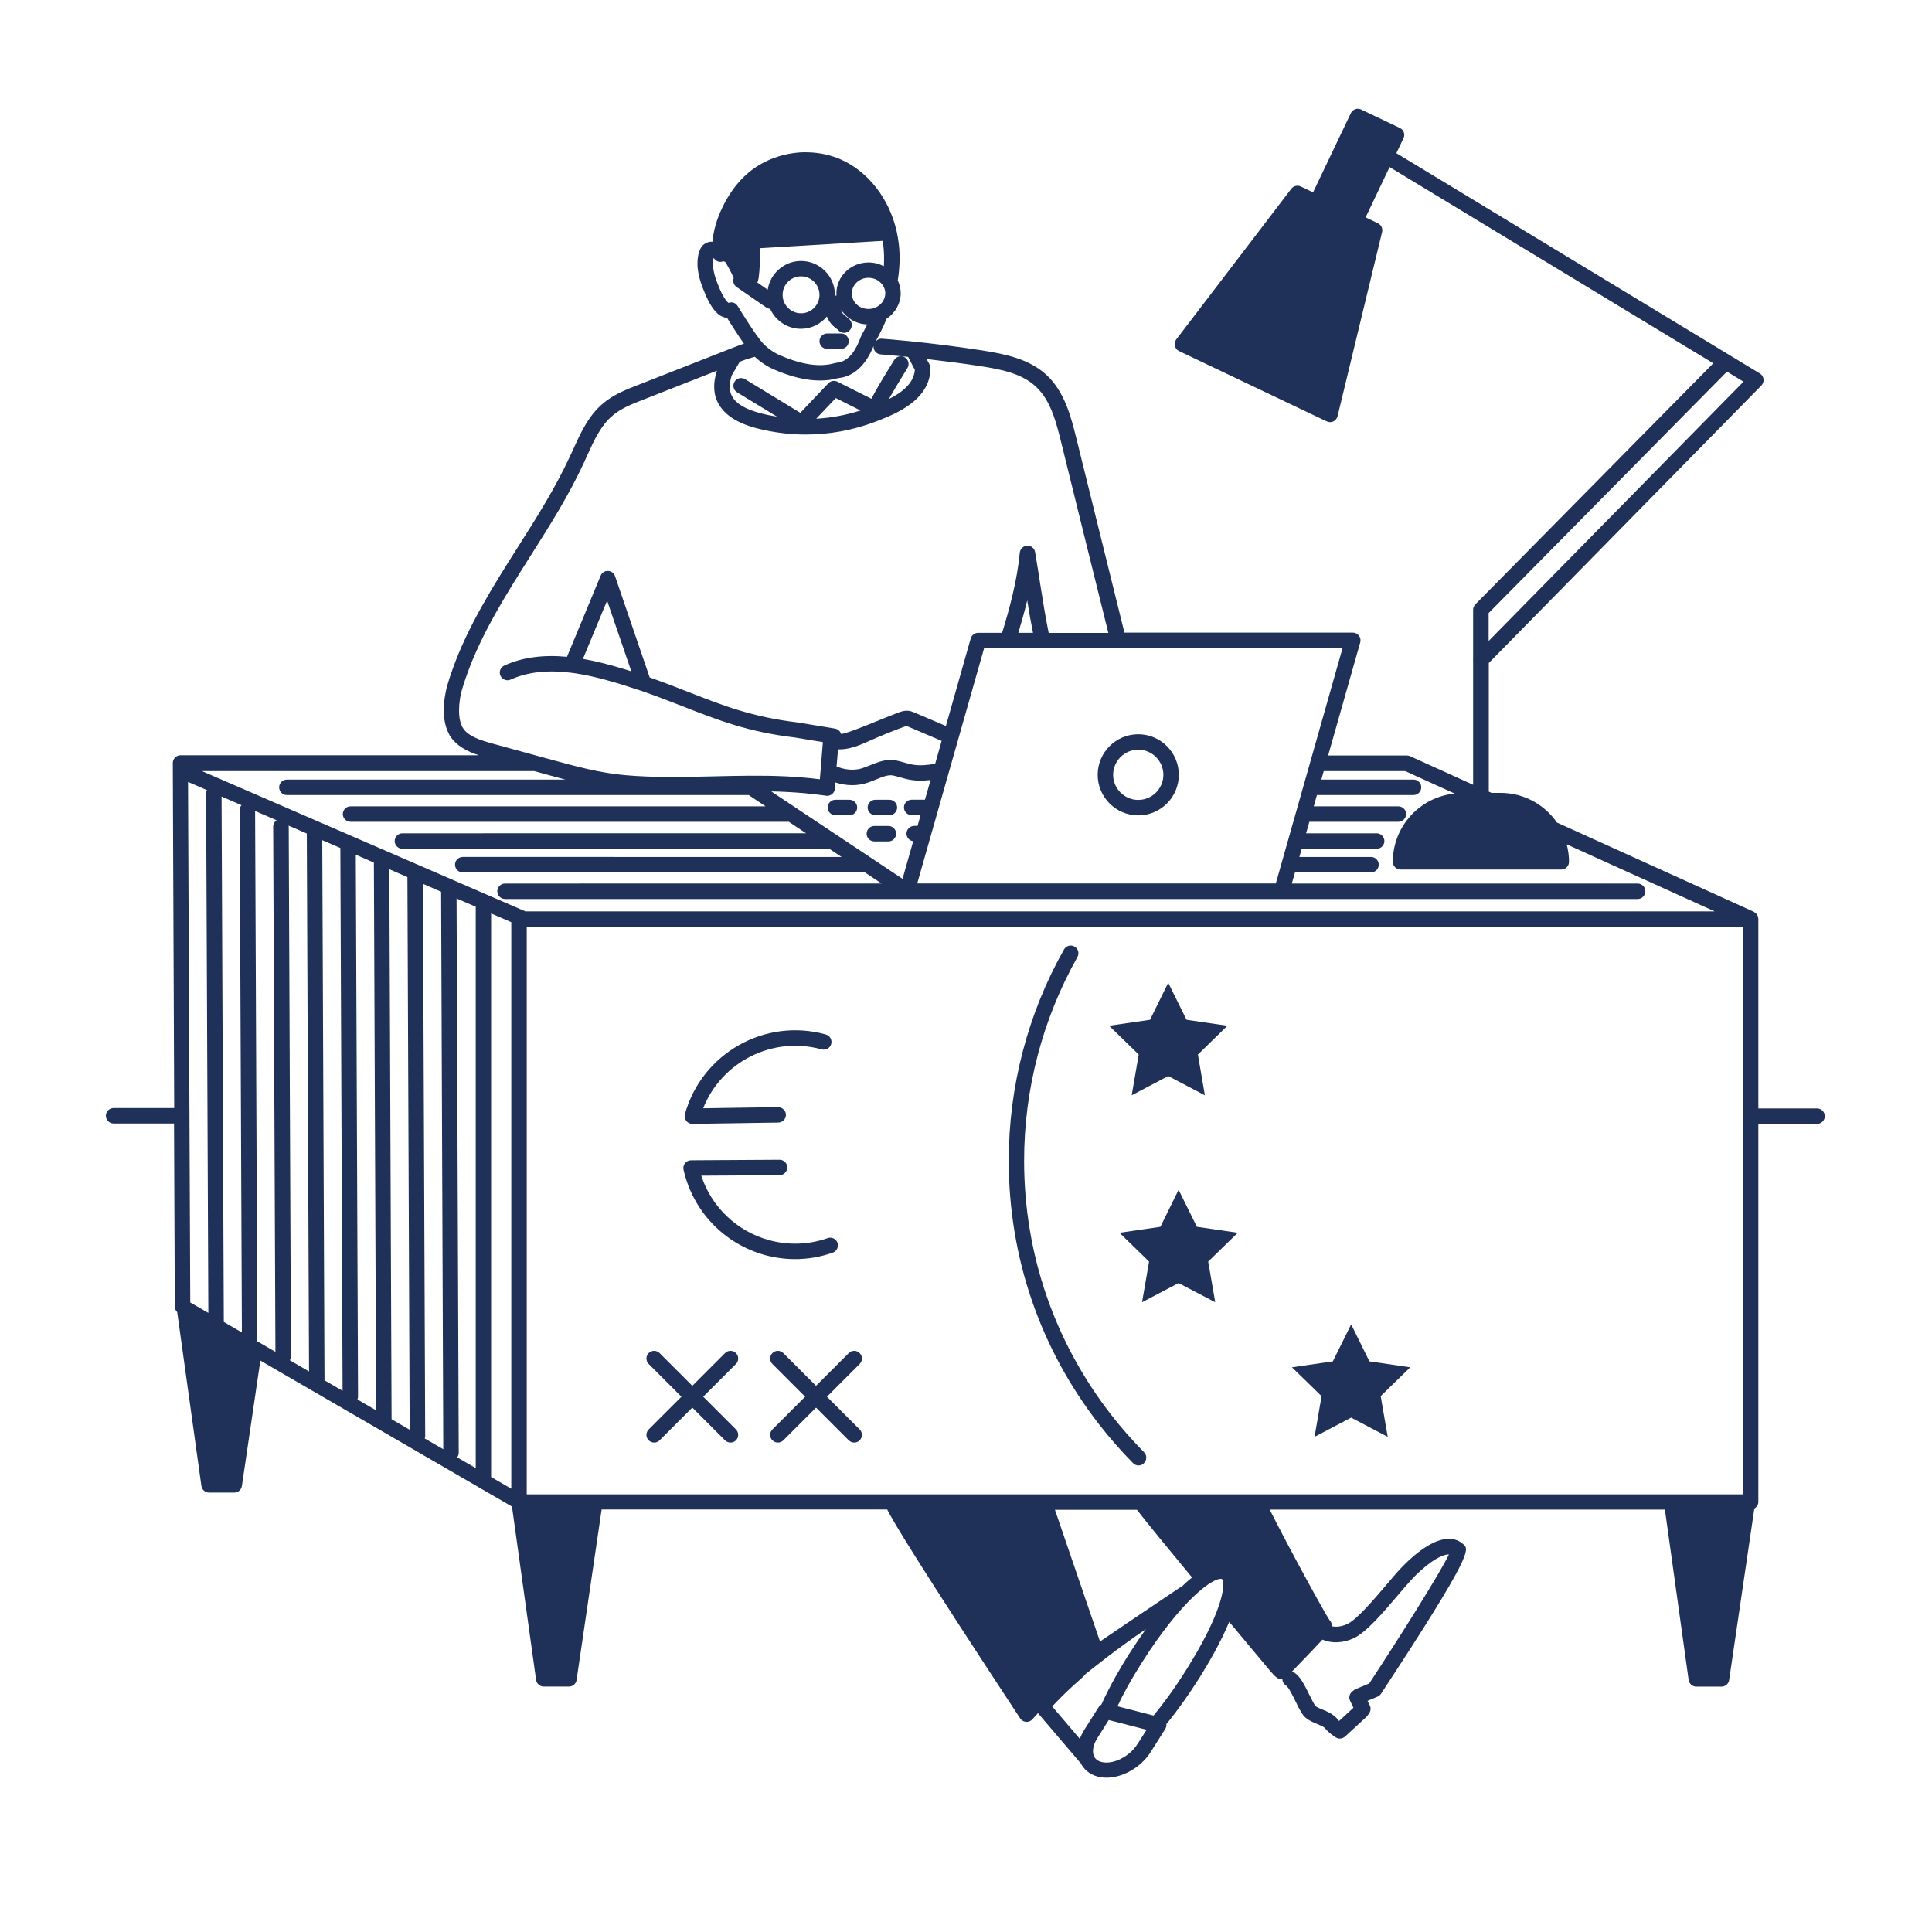
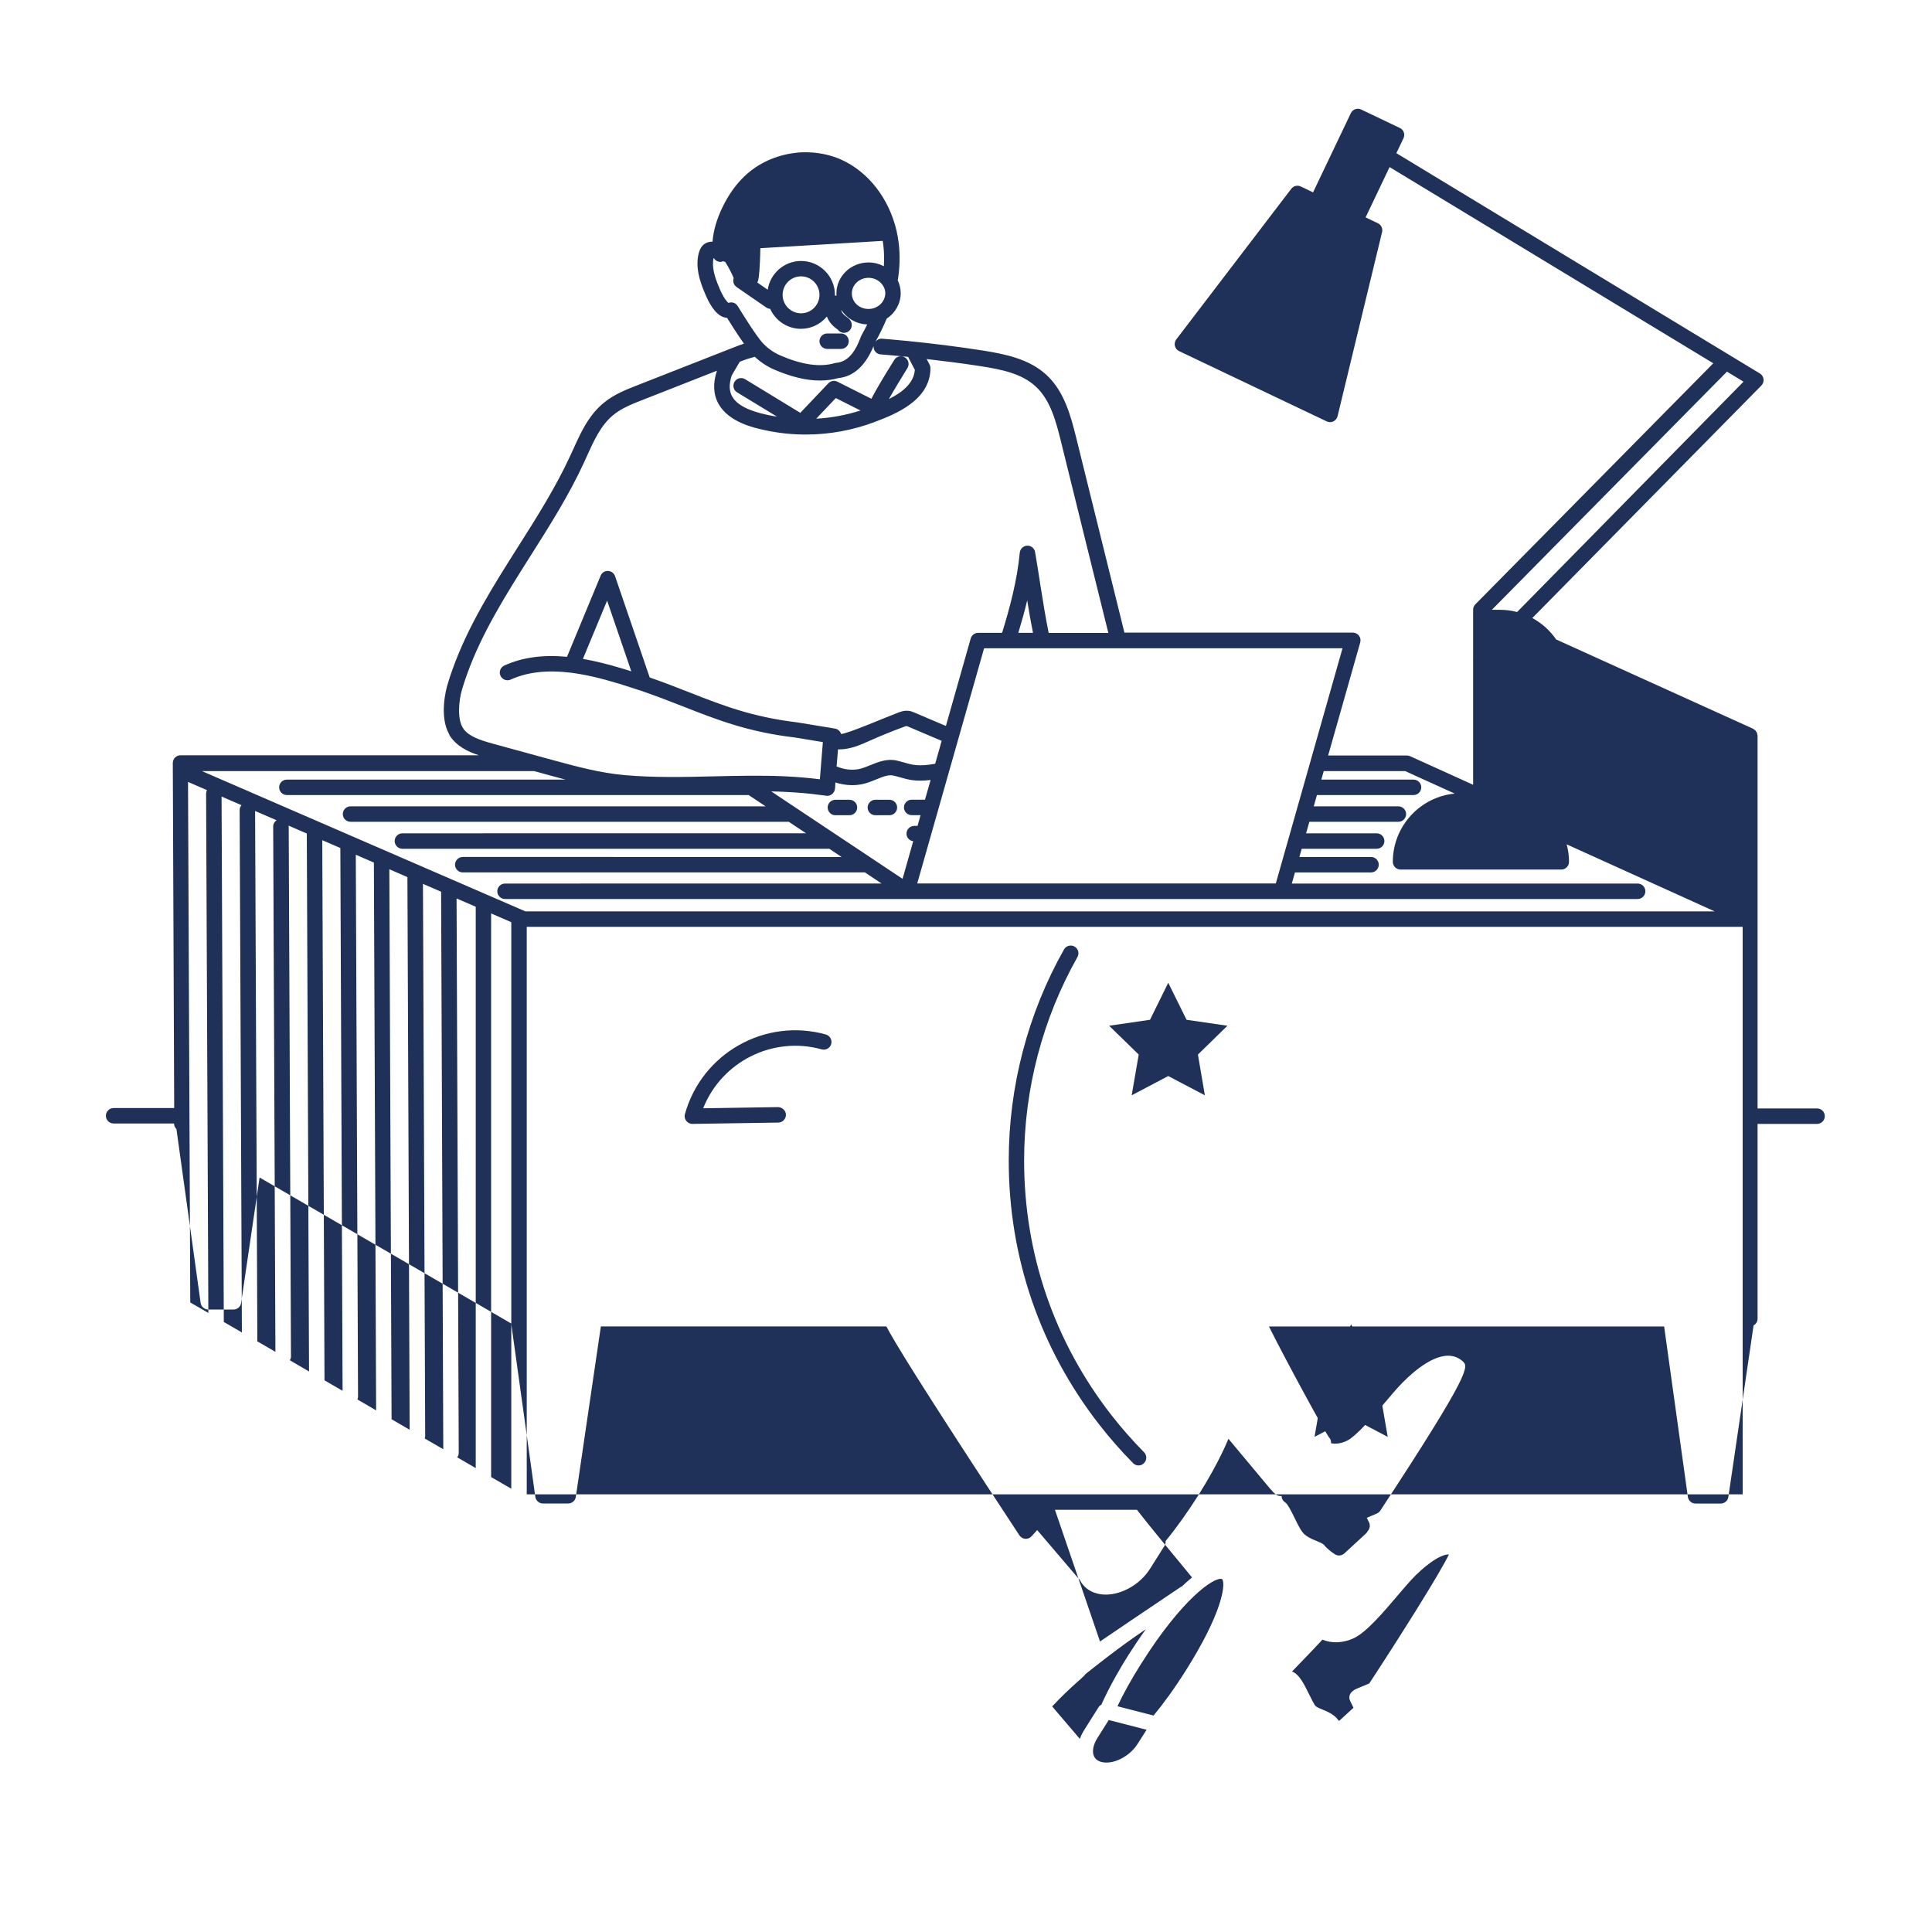
<svg xmlns="http://www.w3.org/2000/svg" version="1.1" id="Layer_1" x="0px" y="0px" viewBox="0 0 250 250" style="enable-background:new 0 0 250 250;" xml:space="preserve">
  <style type="text/css">
	.st0{opacity:0;}
	.st1{fill:#F4F4F4;}
	.st2{fill:#1F3159;}
</style>
  <g class="st0">
    <g id="XMLID_00000139974523409459449240000015998868232101458304_">
      <g>
        <g>
          <path class="st1" d="M249.91,0.08v250h-250v-250H249.91z" />
        </g>
      </g>
    </g>
  </g>
  <g>
    <g>
      <g>
        <polygon class="st2" points="171.01,180.66 167.18,176.93 172.47,176.16 174.84,171.37 177.2,176.16 182.49,176.93      178.66,180.66 179.57,185.93 174.84,183.44 170.1,185.93    " />
      </g>
      <g>
-         <polygon class="st2" points="148.69,163.25 144.86,159.52 150.15,158.75 152.51,153.96 154.88,158.75 160.17,159.52      156.34,163.25 157.25,168.51 152.51,166.03 147.78,168.51    " />
-       </g>
+         </g>
      <g>
        <polygon class="st2" points="147.35,136.46 143.52,132.73 148.81,131.96 151.17,127.17 153.54,131.96 158.83,132.73      155.01,136.46 155.91,141.73 151.17,139.24 146.44,141.73    " />
      </g>
    </g>
    <g>
      <g>
        <path class="st2" d="M89.59,145.43c-0.31,0-0.6-0.14-0.79-0.39c-0.19-0.25-0.26-0.58-0.17-0.88c2.19-7.87,10.37-12.49,18.23-10.3     c0.53,0.15,0.84,0.7,0.7,1.23s-0.7,0.84-1.23,0.7c-6.36-1.77-12.96,1.61-15.34,7.62l9.69-0.15c0.52,0.01,1.01,0.43,1.02,0.98     c0.01,0.55-0.43,1.01-0.98,1.02l-11.1,0.17C89.6,145.43,89.59,145.43,89.59,145.43z" />
      </g>
      <g>
-         <path class="st2" d="M102.9,162.93c-1.33,0-2.66-0.18-3.97-0.54c-5.26-1.47-9.28-5.69-10.48-11.03c-0.07-0.29,0-0.6,0.19-0.84     s0.47-0.38,0.78-0.38l11.44-0.07c0,0,0,0,0.01,0c0.55,0,1,0.44,1,0.99c0,0.55-0.44,1-0.99,1.01l-10.14,0.06     c1.33,4.04,4.59,7.18,8.73,8.33c2.53,0.7,5.17,0.62,7.63-0.25c0.52-0.18,1.09,0.09,1.27,0.61c0.18,0.52-0.09,1.09-0.61,1.27     C106.18,162.65,104.54,162.93,102.9,162.93z" />
-       </g>
+         </g>
      <g>
-         <path class="st2" d="M94.53,186.67c-0.26,0-0.51-0.1-0.71-0.29l-9.88-9.88c-0.39-0.39-0.39-1.02,0-1.41s1.02-0.39,1.41,0     l9.88,9.88c0.39,0.39,0.39,1.02,0,1.41C95.04,186.57,94.79,186.67,94.53,186.67z" />
-       </g>
+         </g>
      <g>
        <path class="st2" d="M84.65,186.67c-0.26,0-0.51-0.1-0.71-0.29c-0.39-0.39-0.39-1.02,0-1.41l9.88-9.88     c0.39-0.39,1.02-0.39,1.41,0c0.39,0.39,0.39,1.02,0,1.41l-9.88,9.88C85.16,186.57,84.91,186.67,84.65,186.67z" />
      </g>
      <g>
        <path class="st2" d="M110.54,186.67c-0.26,0-0.51-0.1-0.71-0.29l-9.88-9.88c-0.39-0.39-0.39-1.02,0-1.41s1.02-0.39,1.41,0     l9.88,9.88c0.39,0.39,0.39,1.02,0,1.41C111.05,186.57,110.8,186.67,110.54,186.67z" />
      </g>
      <g>
        <path class="st2" d="M100.66,186.67c-0.26,0-0.51-0.1-0.71-0.29c-0.39-0.39-0.39-1.02,0-1.41l9.88-9.88     c0.39-0.39,1.02-0.39,1.41,0c0.39,0.39,0.39,1.02,0,1.41l-9.88,9.88C101.17,186.57,100.92,186.67,100.66,186.67z" />
      </g>
      <g>
        <path class="st2" d="M147.33,189.63c-0.26,0-0.52-0.1-0.71-0.3c-1.54-1.56-3.02-3.24-4.37-4.98     c-7.67-9.85-11.72-21.67-11.72-34.17c0-9.58,2.47-19.03,7.15-27.32c0.27-0.48,0.88-0.65,1.36-0.38c0.48,0.27,0.65,0.88,0.38,1.36     c-4.51,8-6.9,17.11-6.9,26.34c0,12.06,3.91,23.45,11.3,32.94c1.31,1.68,2.73,3.29,4.22,4.8c0.39,0.39,0.38,1.03-0.01,1.41     C147.84,189.53,147.58,189.63,147.33,189.63z" />
      </g>
      <g>
        <path class="st2" d="M235.13,145.43h-8.63c-0.55,0-1-0.45-1-1s0.45-1,1-1h8.63c0.55,0,1,0.45,1,1S235.68,145.43,235.13,145.43z" />
      </g>
    </g>
    <g>
      <g>
        <path class="st2" d="M107.04,45.15h1.79c0.55,0,1-0.45,1-1s-0.45-1-1-1h-1.79c-0.55,0-1,0.45-1,1S106.49,45.15,107.04,45.15z" />
      </g>
      <path class="st2" d="M109.92,103.49h-1.82c-0.55,0-1,0.45-1,1s0.45,1,1,1h1.82c0.55,0,1-0.45,1-1S110.48,103.49,109.92,103.49z" />
      <path class="st2" d="M115.09,103.49h-1.82c-0.55,0-1,0.45-1,1s0.45,1,1,1h1.82c0.55,0,1-0.45,1-1S115.64,103.49,115.09,103.49z" />
-       <path class="st2" d="M114.96,106.88h-1.82c-0.55,0-1,0.45-1,1s0.45,1,1,1h1.82c0.55,0,1-0.45,1-1S115.51,106.88,114.96,106.88z" />
    </g>
    <g>
-       <path class="st2" d="M147.29,105.51c-2.9,0-5.25-2.36-5.25-5.25c0-2.9,2.36-5.25,5.25-5.25s5.25,2.36,5.25,5.25    C152.54,103.16,150.18,105.51,147.29,105.51z M147.29,97.01c-1.79,0-3.25,1.46-3.25,3.25s1.46,3.25,3.25,3.25    c1.79,0,3.25-1.46,3.25-3.25S149.08,97.01,147.29,97.01z" />
-     </g>
+       </g>
  </g>
-   <path class="st2" d="M227.92,49.89c0.21-0.22,0.32-0.52,0.28-0.83s-0.21-0.57-0.47-0.73l-47.04-28.51l0.92-1.93  c0.24-0.5,0.03-1.1-0.47-1.33l-5.01-2.39c-0.24-0.11-0.51-0.13-0.76-0.04c-0.25,0.09-0.46,0.27-0.57,0.51l-4.89,10.25l-1.59-0.76  c-0.43-0.2-0.94-0.08-1.23,0.3l-14.88,19.49c-0.18,0.24-0.25,0.55-0.18,0.84c0.07,0.29,0.27,0.54,0.54,0.67l19.11,9.1  c0.14,0.06,0.28,0.1,0.43,0.1c0.15,0,0.29-0.03,0.43-0.1c0.27-0.13,0.47-0.38,0.54-0.67l5.76-23.83c0.11-0.46-0.11-0.93-0.54-1.14  l-1.59-0.76l3.1-6.51l41.89,25.39l-30.79,31.19c-0.18,0.19-0.29,0.44-0.29,0.7v6.35c-0.01,0.09-0.01,0.19,0,0.28v16.02l-8.16-3.7  c-0.13-0.06-0.27-0.09-0.41-0.09h-10.19l4.15-14.62c0.09-0.3,0.03-0.63-0.16-0.88c-0.19-0.25-0.48-0.4-0.8-0.4H145.5  c-2.09-8.42-4.17-16.84-6.25-25.26c-0.66-2.63-1.48-5.9-3.82-8.07c-2.24-2.08-5.33-2.71-8.3-3.18c-3.16-0.49-6.4-0.9-9.62-1.22  l-0.86-0.08c-0.84-0.08-1.67-0.16-2.52-0.22c-0.34-0.03-0.64,0.13-0.84,0.38c0.56-1,1.04-2,1.45-2.98c1.12-0.74,1.81-1.97,1.81-3.3  c0-0.58-0.14-1.14-0.38-1.65c0.26-1.62,0.31-3.22,0.13-4.75c-0.08-0.62-0.17-1.16-0.29-1.68c-0.98-4.19-3.66-7.62-7.15-9.19  c-1.29-0.58-2.77-0.91-4.26-0.95c-0.58-0.02-1.15,0-1.67,0.07c-2.53,0.29-4.88,1.37-6.62,3.05c-1.1,1.05-2.05,2.39-2.83,4  c-0.74,1.54-1.17,3.03-1.28,4.44c-0.4-0.01-0.8,0.1-1.13,0.36c-0.38,0.32-0.54,0.74-0.65,1.11c-0.47,1.8,0.13,3.61,0.7,4.98  c0.29,0.73,0.71,1.68,1.37,2.48c0.55,0.66,1.1,0.89,1.59,0.93c0.48,0.77,1.38,2.21,2.19,3.34c-0.38,0.12-0.75,0.26-1.13,0.41  c0,0,0,0,0,0c-0.02,0.01-0.03,0.01-0.04,0.02c-0.01,0-0.02,0.01-0.03,0.01l-0.03,0.01c-0.12,0.05-0.25,0.09-0.34,0.13l-12.15,4.77  c-1.47,0.57-3.14,1.22-4.49,2.36c-1.91,1.59-2.92,3.82-3.89,5.97l-0.38,0.82c-1.89,4.11-4.39,8.06-6.81,11.87  c-3.16,4.99-6.42,10.14-8.43,15.79c-0.27,0.75-0.48,1.39-0.67,2.05c-0.12,0.42-1.09,3.96,0.24,6.33c0.02,0.05,0.03,0.1,0.06,0.15  c0.9,1.42,2.4,2.12,3.78,2.57h-38.6c-0.55,0-1,0.45-1,1c0,0.16,0.18,44.65,0.18,44.65H14.7c-0.55,0-1,0.45-1,1s0.45,1,1,1h7.82  l0.1,23.69c0,0.27,0.12,0.53,0.31,0.72l3.13,22.49c0.07,0.49,0.49,0.86,0.99,0.86h3.26c0.5,0,0.92-0.36,0.99-0.85l2.39-16.23  l32.56,18.89l3.12,22.43c0.07,0.49,0.49,0.86,0.99,0.86h3.26c0.5,0,0.92-0.36,0.99-0.85l3.24-22.06h36.95  c0.89,1.75,4.29,7.38,17.21,27.03c0.17,0.26,0.45,0.42,0.76,0.45c0.03,0,0.05,0,0.08,0c0.28,0,0.55-0.12,0.74-0.33l0.72-0.8  l5.39,6.32c0.03,0.03,0.07,0.04,0.1,0.07c0.43,0.9,1.21,1.55,2.25,1.82c0.36,0.09,0.74,0.14,1.13,0.14c2.11,0,4.46-1.32,5.74-3.35  l1.88-2.98c0.11-0.18,0.14-0.39,0.13-0.6c1.5-1.83,2.96-3.91,4.27-5.98c1.01-1.61,2.71-4.47,3.86-7.25  c2.86,3.43,5.15,6.17,5.41,6.48c0.12,0.12,0.19,0.19,0.23,0.24c0.09,0.15,0.19,0.23,0.49,0.47c0.18,0.15,0.41,0.22,0.63,0.22  c0.04,0,0.08-0.02,0.12-0.02c0,0.35,0.18,0.66,0.46,0.84c0.01,0.01,0.03,0.02,0.04,0.03c0.31,0.2,0.9,1.41,1.22,2.06  c0.52,1.07,0.86,1.74,1.32,2.11c0.47,0.38,1.01,0.6,1.48,0.79c0.37,0.15,0.72,0.3,0.94,0.48c0.5,0.64,1.29,1.15,1.45,1.25  c0.16,0.1,0.34,0.15,0.52,0.15c0.25,0,0.49-0.09,0.68-0.26l2.78-2.56c0.06-0.05,0.11-0.11,0.15-0.18l0.2-0.29  c0.2-0.3,0.23-0.68,0.07-1l-0.29-0.59l1.29-0.54c0.18-0.08,0.34-0.21,0.45-0.37c11.94-18.18,11.41-18.67,10.67-19.34  c-0.52-0.47-1.15-0.72-1.89-0.72c-2.41,0-5.23,2.75-6.33,3.94c-0.49,0.52-1.08,1.23-1.74,2c-1.62,1.91-3.84,4.52-5.07,5.09  c-0.68,0.32-1.4,0.42-2.01,0.29c0.01-0.19-0.01-0.39-0.11-0.56c-0.04-0.08-0.1-0.15-0.16-0.21c-0.65-0.93-5.31-9.45-7.76-14.33  h51.14l3.07,22.05c0.07,0.49,0.49,0.86,0.99,0.86h3.26c0.5,0,0.92-0.36,0.99-0.85l3.25-22.11c0-0.03-0.01-0.05,0-0.08  c0.31-0.17,0.53-0.49,0.53-0.87v-75.41c0,0,0,0,0,0v-0.03c0-0.05-0.02-0.09-0.03-0.14c-0.01-0.08-0.02-0.16-0.05-0.23  c-0.02-0.06-0.07-0.11-0.1-0.17c-0.03-0.05-0.06-0.11-0.11-0.16c-0.06-0.06-0.13-0.1-0.2-0.14c-0.04-0.02-0.07-0.06-0.11-0.08  l-0.02-0.01c0,0,0,0,0,0l-25.44-11.53c-1.6-2.32-4.27-3.84-7.3-3.84h-1.16l-0.36-0.16V85.79L227.92,49.89z M192.63,79.33  l30.84-31.24l2.14,1.3l-32.98,33.55V79.33z M171.12,212.17c1.21,0.51,2.7,0.45,4.06-0.19c1.63-0.76,3.82-3.34,5.75-5.61  c0.63-0.74,1.21-1.42,1.68-1.93c1.52-1.64,3.62-3.3,4.86-3.3c0.01,0,0.02,0,0.02,0c-1.17,2.46-6.45,10.82-10.31,16.7l-1.75,0.73  c-0.09,0.04-0.17,0.09-0.25,0.15l-0.21,0.17c-0.36,0.29-0.47,0.8-0.26,1.21l0.43,0.88l-1.86,1.71c-0.04-0.03-0.07-0.07-0.11-0.1  c-0.01-0.01-0.01-0.02-0.02-0.04c-0.12-0.17-0.26-0.3-0.41-0.44c-0.04-0.03-0.08-0.06-0.11-0.09c0,0,0,0,0,0  c-0.46-0.37-0.98-0.59-1.44-0.78c-0.38-0.15-0.73-0.3-0.95-0.47c-0.17-0.17-0.55-0.94-0.8-1.45c-0.7-1.42-1.21-2.4-1.93-2.87  c-0.1-0.07-0.21-0.12-0.33-0.15C169.19,214.23,170.39,212.96,171.12,212.17z M173.72,83.89l-8.63,30.43h-46.4l4.96-17.45  c0.01-0.02,0.01-0.05,0.02-0.07l3.67-12.91h3.08c0,0,0,0,0,0s0,0,0,0H173.72z M118.17,108.85l-1.38,4.87l-16.99-11.31  c0.6,0.01,1.21,0.03,1.81,0.06c1.67,0.08,3.15,0.21,4.55,0.4c0.22,0.02,0.42,0.05,0.64,0.08l0.11,0.02  c0.04,0.01,0.09,0.01,0.13,0.01c0.24,0,0.48-0.09,0.66-0.25c0.2-0.17,0.33-0.43,0.35-0.7c0-0.03,0.01-0.06,0.01-0.1  c0.01-0.2,0.03-0.43,0.04-0.68c0.7,0.22,1.42,0.35,2.15,0.35c0.43,0,0.85-0.04,1.27-0.12c0.66-0.13,1.26-0.38,1.85-0.62  c0.84-0.34,1.56-0.64,2.2-0.51c0.37,0.08,0.69,0.17,0.99,0.26c0.98,0.28,1.94,0.55,3.86,0.32l-0.73,2.55h-1.72c-0.55,0-1,0.45-1,1  s0.45,1,1,1h1.15l-0.39,1.39h-0.43c-0.55,0-1,0.45-1,1C117.3,108.39,117.68,108.79,118.17,108.85z M108.25,99.17l0.03-0.31  c0.06-0.66,0.11-1.32,0.16-1.9c0.06,0,0.13,0.01,0.19,0.01c1.42,0,2.78-0.61,3.91-1.12c1.43-0.64,2.94-1.25,4.46-1.81  c0.1-0.04,0.26-0.09,0.32-0.09h0c0.04,0.01,0.14,0.05,0.24,0.09l0.18,0.08c1.36,0.58,2.72,1.15,4.07,1.73  c0.01,0.01,0.03,0,0.04,0.01l-0.13,0.45c-0.01,0.02-0.01,0.04-0.01,0.06l-0.7,2.46c-2.11,0.37-2.89,0.16-3.9-0.13  c-0.35-0.1-0.71-0.2-1.14-0.3c-1.24-0.25-2.37,0.21-3.37,0.62c-0.52,0.21-1.01,0.41-1.46,0.5C110.17,99.7,109.17,99.57,108.25,99.17  z M131.77,81.89c0.4-1.33,0.8-2.73,1.15-4.2c0.22,1.42,0.47,2.8,0.75,4.2H131.77z M113.47,39.7c-0.01,0-0.02,0.01-0.02,0.01  c-0.31,0.18-0.68,0.27-1.07,0.27c-1.11,0-2.03-0.77-2.14-1.8c-0.01-0.08-0.01-0.15-0.01-0.22c0-1.11,0.97-2.01,2.16-2.01  c0.79,0,1.51,0.4,1.9,1.06c0.18,0.29,0.27,0.62,0.27,0.96C114.54,38.68,114.13,39.35,113.47,39.7z M98.34,33.76  c0.03-0.58,0.04-1.17,0.05-1.66c0.01,0,0.02,0.01,0.03,0.01c0.02,0,0.04,0,0.06,0l7.06-0.42l0.08-0.01c0.02,0,0.1,0,0.12,0  l8.48-0.51c0.03,0.2,0.07,0.41,0.09,0.64c0.1,0.86,0.11,1.74,0.06,2.64c-0.6-0.31-1.28-0.49-1.98-0.49c-2.29,0-4.16,1.8-4.16,4.01  c0,0.09,0.01,0.19,0.01,0.3c-0.01,0-0.01-0.01-0.02-0.01c-0.06-0.02-0.13-0.01-0.19-0.01c0-0.03,0.01-0.06,0.01-0.09  c0-2.42-1.97-4.39-4.38-4.39c-2.19,0-4,1.62-4.32,3.72L98,36.56C98.14,36.28,98.25,35.79,98.34,33.76z M106.04,38.15  c0,1.32-1.07,2.39-2.38,2.39c-1.32,0-2.39-1.07-2.39-2.39s1.07-2.39,2.39-2.39C104.97,35.76,106.04,36.84,106.04,38.15z   M95.45,39.59c-0.01-0.01-0.02-0.02-0.03-0.03c-0.06-0.09-0.12-0.16-0.2-0.22c-0.03-0.02-0.06-0.05-0.09-0.07  c-0.06-0.04-0.13-0.07-0.2-0.09c-0.07-0.02-0.14-0.04-0.21-0.05c-0.03,0-0.06-0.01-0.1,0c-0.12,0-0.23,0.02-0.35,0.06  c-0.01,0-0.09-0.04-0.24-0.23c-0.48-0.58-0.81-1.34-1.05-1.95c-0.45-1.07-0.92-2.45-0.64-3.63c0.01,0,0.02,0.01,0.02,0.01  c0.2,0.33,0.57,0.54,0.97,0.49c0.09-0.01,0.17-0.05,0.24-0.08c0.1,0.03,0.19,0.06,0.27,0.09c0.42,0.66,0.79,1.36,1.1,2.09  c-0.04,0.1-0.05,0.2-0.05,0.31c0,0.01,0,0.02,0,0.03c0,0.04-0.01,0.08-0.01,0.12c0.01,0.05,0.03,0.09,0.04,0.13  c0.01,0.04,0.02,0.07,0.03,0.11c0.02,0.06,0.05,0.12,0.08,0.17c0.03,0.05,0.07,0.09,0.11,0.13c0.04,0.04,0.07,0.08,0.12,0.11  c0.02,0.01,0.03,0.03,0.04,0.04l3.87,2.67c0.15,0.1,0.32,0.15,0.49,0.17c0.69,1.52,2.22,2.58,3.99,2.58c1.35,0,2.55-0.63,3.35-1.59  c0.32,0.89,1.01,1.4,1.35,1.65c0.02,0.01,0.03,0.02,0.05,0.03c0.18,0.26,0.48,0.43,0.82,0.43c0.55,0,1-0.45,1-1  c0-0.58-0.41-0.88-0.69-1.08c-0.37-0.27-0.62-0.51-0.67-0.89c0.71,1.1,1.94,1.83,3.36,1.88c-0.23,0.46-0.47,0.93-0.73,1.39  c-0.04,0.06-0.1,0.2-0.17,0.4c-0.5,1.3-1.36,3.04-3.11,3.18c-0.07,0.01-0.13,0.02-0.2,0.04c-1.91,0.55-4.22,0.22-7.05-1  c-0.87-0.38-1.66-0.95-2.3-1.64C97.85,43.45,96.07,40.61,95.45,39.59z M94.69,48.57l1.03-1.75l0.09-0.04  c0.63-0.26,1.25-0.45,1.86-0.61c0.73,0.68,1.57,1.24,2.48,1.64c2.2,0.95,4.17,1.43,5.94,1.43c0.83,0,1.62-0.1,2.37-0.31  c2-0.2,3.54-1.61,4.59-4.17c0,0.01-0.01,0.02-0.01,0.03c-0.04,0.55,0.37,1.03,0.92,1.07c0.83,0.06,1.65,0.14,2.48,0.22l0.86,0.08  c0.07,0.01,0.14,0.02,0.21,0.02l0.87,1.68c-0.13,1.78-1.74,2.97-3.36,3.78c0.63-1.12,1.56-2.65,2.4-4.01  c0.29-0.47,0.15-1.09-0.32-1.38c-0.47-0.29-1.09-0.15-1.38,0.32c-1.61,2.58-2.49,4.1-2.96,5.03l-4.4-2.21  c-0.39-0.2-0.87-0.11-1.17,0.21l-3.63,3.82l-7.14-4.35c-0.47-0.29-1.09-0.14-1.37,0.33c-0.29,0.47-0.14,1.09,0.33,1.37l5.16,3.14  c-0.37-0.06-0.75-0.12-1.12-0.2c-1.14-0.25-3.8-0.82-4.69-2.42C94.34,50.57,94.32,49.68,94.69,48.57z M111.35,53.12  c-1.85,0.59-3.78,0.95-5.73,1.06l2.53-2.67L111.35,53.12z M60.02,94.38c-0.01-0.01-0.01-0.03-0.02-0.04  c-0.9-1.17-0.62-3.72-0.23-5.06c0.17-0.61,0.38-1.22,0.63-1.93c1.93-5.44,5.13-10.49,8.23-15.39c2.45-3.87,4.99-7.87,6.94-12.11  l0.38-0.84c0.88-1.95,1.79-3.96,3.35-5.26c1.1-0.93,2.54-1.49,3.93-2.03l9.54-3.75c-0.54,1.64-0.47,3.09,0.22,4.31  c1.34,2.38,4.61,3.09,6.01,3.39c1.72,0.37,3.48,0.56,5.25,0.56c3.07,0,6.15-0.56,9-1.65l0.28-0.11c2.23-0.86,6.87-2.66,6.87-6.83  c0-0.16-0.04-0.32-0.11-0.46l-0.38-0.72c2.31,0.27,4.63,0.56,6.9,0.91c2.78,0.43,5.42,0.96,7.24,2.67c1.91,1.77,2.62,4.6,3.24,7.09  c2.03,8.25,4.08,16.51,6.13,24.77h-7.72c-0.41-2.02-0.74-4.04-1.07-6.16c-0.21-1.37-0.43-2.79-0.69-4.3  c-0.08-0.49-0.51-0.85-1.02-0.83c-0.5,0.02-0.91,0.41-0.96,0.9c-0.35,3.68-1.33,7.27-2.29,10.38h-3.1c-0.45,0-0.84,0.3-0.96,0.73  l-3.21,11.32c-1.29-0.55-4.09-1.74-4.09-1.74c-0.22-0.09-0.51-0.22-0.85-0.23c-0.47-0.03-0.85,0.11-1.15,0.21  c-1.57,0.58-6.54,2.74-7.47,2.8c-0.12-0.38-0.44-0.67-0.85-0.71c-0.05-0.01-0.13-0.02-0.28-0.05c-1.07-0.17-4.25-0.69-4.52-0.74  c-5.85-0.7-9.64-2.18-14.02-3.9c-1.6-0.63-3.25-1.27-5.1-1.92l-4.48-13.1c-0.13-0.39-0.5-0.66-0.91-0.68  c-0.44-0.02-0.8,0.23-0.96,0.62l-4.35,10.49c-3.12-0.29-5.78,0.07-8.11,1.13c-0.5,0.23-0.73,0.82-0.5,1.32  c0.23,0.5,0.82,0.73,1.32,0.5c2.17-0.98,4.72-1.27,7.8-0.89c1.8,0.23,3.75,0.67,6.29,1.44c0.87,0.27,1.7,0.54,2.49,0.8l0.28,0.09  c2,0.69,3.78,1.38,5.49,2.05c4.51,1.77,8.41,3.29,14.42,4c0.1,0.02,2.35,0.39,3.63,0.6c-0.06,0.76-0.36,4.46-0.39,4.81  c-1.35-0.17-2.8-0.3-4.42-0.38c-3.16-0.15-6.32-0.07-9.37,0c-3.77,0.09-7.66,0.18-11.5-0.16c-3.11-0.27-6.23-1.12-9.25-1.94  l-2.05-0.56c-1.94-0.54-3.87-1.06-5.8-1.59C62.15,95.78,60.78,95.33,60.02,94.38z M81.69,86.87c-0.3-0.1-0.61-0.19-0.92-0.29  c-2.08-0.63-3.78-1.05-5.34-1.32l3.13-7.54L81.69,86.87z M24.62,168.54l-0.29-67.36l2.45,1.06c-0.07,0.13-0.11,0.28-0.11,0.44  l0.29,67.21L24.62,168.54z M28.96,171.06l-0.29-67.99l2.58,1.12c-0.15,0.17-0.24,0.39-0.24,0.64l0.29,67.59L28.96,171.06z   M35.64,174.93l-2.37-1.38c0.01-0.05,0.03-0.1,0.03-0.16l-0.29-68.45l2.78,1.2c-0.26,0.18-0.44,0.47-0.44,0.81L35.64,174.93z   M37.51,176.02c0.08-0.14,0.14-0.3,0.14-0.48l-0.29-68.58c0-0.05-0.02-0.09-0.03-0.13l2.37,1.03l0.29,69.61L37.51,176.02z   M41.98,178.61c0-0.02,0.01-0.04,0.01-0.06l-0.29-69.83l2.34,1.01l0.29,70.24L41.98,178.61z M46.25,181.09  c0.05-0.12,0.08-0.25,0.08-0.39l-0.29-70.1l2.34,1.02c0,0.01,0,0.01,0,0.02l0.29,70.86L46.25,181.09z M50.67,183.65l-0.29-71.17  l2.34,1.02l0.29,71.51L50.67,183.65z M54.96,186.14c0.03-0.09,0.06-0.19,0.06-0.29l-0.29-71.48l2.35,1.02l0.28,72.14L54.96,186.14z   M61.56,189.97l-2.4-1.39c0.12-0.17,0.2-0.36,0.2-0.58l-0.28-71.74l2.48,1.07V189.97z M66.16,192.64l-2.61-1.51v-72.93l2.61,1.13  V192.64z M140.29,223.87c-0.24,0.38-0.42,0.76-0.56,1.14l-3.58-4.2c2.58-2.74,3.93-3.64,4.33-4.2c0.61-0.47,3.92-3.18,7.8-5.8  c-0.8,1.11-1.56,2.25-2.27,3.36c-0.91,1.44-2.37,3.9-3.49,6.4c-0.14,0.08-0.26,0.18-0.35,0.32L140.29,223.87z M136.51,195.37h10.61  c1.14,1.48,4.02,5,7.13,8.75c-0.43,0.35-0.87,0.74-1.32,1.17c-0.05,0.02-0.1,0.03-0.14,0.06c-5.05,3.4-8.32,5.6-10.45,7.06  L136.51,195.37z M147.21,225.65c-1.04,1.66-3.19,2.73-4.68,2.35c-0.5-0.13-0.83-0.4-0.99-0.8c-0.24-0.6-0.07-1.44,0.44-2.26  l1.49-2.37l4.32,1.11l0.58,0.15L147.21,225.65z M153.49,216.09c-1.54,2.45-2.96,4.38-4.22,5.9l-4.67-1.2  c0.72-1.54,1.72-3.38,3.1-5.56c5.2-8.25,9.35-11.18,10.4-10.91c0.04,0.01,0.06,0.02,0.11,0.13  C158.55,205.33,158.02,208.9,153.49,216.09z M225.5,193.37h-90.39h-0.01H68.16v-73.44H225.5V193.37z M221.87,117.93H67.98  L26.13,99.78h42.99l1.93,0.53c0.7,0.19,1.41,0.38,2.12,0.57H37.12c-0.55,0-1,0.45-1,1s0.45,1,1,1h59.76l2.19,1.46H45.36  c-0.55,0-1,0.45-1,1s0.45,1,1,1h56.71l2.24,1.49H52.07c-0.55,0-1,0.45-1,1s0.45,1,1,1h55.24l1.59,1.06H59.88c-0.55,0-1,0.45-1,1  s0.45,1,1,1h52.04l2.16,1.44H65.35c-0.55,0-1,0.45-1,1s0.45,1,1,1h146.56c0.55,0,1-0.45,1-1s-0.45-1-1-1h-44.75l0.41-1.44h9.84  c0.55,0,1-0.45,1-1s-0.45-1-1-1h-9.27l0.3-1.06h9.7c0.55,0,1-0.45,1-1s-0.45-1-1-1h-9.13l0.42-1.49h11.52c0.55,0,1-0.45,1-1  s-0.45-1-1-1H170l0.41-1.46h12.5c0.55,0,1-0.45,1-1s-0.45-1-1-1h-11.93l0.31-1.1h10.54l6.41,2.91c-4.49,0.43-8.01,4.23-8.01,8.83  c0,0.55,0.45,1,1,1h20.8c0.55,0,1-0.45,1-1c0-0.78-0.11-1.54-0.3-2.26L221.87,117.93z" />
+   <path class="st2" d="M227.92,49.89c0.21-0.22,0.32-0.52,0.28-0.83s-0.21-0.57-0.47-0.73l-47.04-28.51l0.92-1.93  c0.24-0.5,0.03-1.1-0.47-1.33l-5.01-2.39c-0.24-0.11-0.51-0.13-0.76-0.04c-0.25,0.09-0.46,0.27-0.57,0.51l-4.89,10.25l-1.59-0.76  c-0.43-0.2-0.94-0.08-1.23,0.3l-14.88,19.49c-0.18,0.24-0.25,0.55-0.18,0.84c0.07,0.29,0.27,0.54,0.54,0.67l19.11,9.1  c0.14,0.06,0.28,0.1,0.43,0.1c0.15,0,0.29-0.03,0.43-0.1c0.27-0.13,0.47-0.38,0.54-0.67l5.76-23.83c0.11-0.46-0.11-0.93-0.54-1.14  l-1.59-0.76l3.1-6.51l41.89,25.39l-30.79,31.19c-0.18,0.19-0.29,0.44-0.29,0.7v6.35c-0.01,0.09-0.01,0.19,0,0.28v16.02l-8.16-3.7  c-0.13-0.06-0.27-0.09-0.41-0.09h-10.19l4.15-14.62c0.09-0.3,0.03-0.63-0.16-0.88c-0.19-0.25-0.48-0.4-0.8-0.4H145.5  c-2.09-8.42-4.17-16.84-6.25-25.26c-0.66-2.63-1.48-5.9-3.82-8.07c-2.24-2.08-5.33-2.71-8.3-3.18c-3.16-0.49-6.4-0.9-9.62-1.22  l-0.86-0.08c-0.84-0.08-1.67-0.16-2.52-0.22c-0.34-0.03-0.64,0.13-0.84,0.38c0.56-1,1.04-2,1.45-2.98c1.12-0.74,1.81-1.97,1.81-3.3  c0-0.58-0.14-1.14-0.38-1.65c0.26-1.62,0.31-3.22,0.13-4.75c-0.08-0.62-0.17-1.16-0.29-1.68c-0.98-4.19-3.66-7.62-7.15-9.19  c-1.29-0.58-2.77-0.91-4.26-0.95c-0.58-0.02-1.15,0-1.67,0.07c-2.53,0.29-4.88,1.37-6.62,3.05c-1.1,1.05-2.05,2.39-2.83,4  c-0.74,1.54-1.17,3.03-1.28,4.44c-0.4-0.01-0.8,0.1-1.13,0.36c-0.38,0.32-0.54,0.74-0.65,1.11c-0.47,1.8,0.13,3.61,0.7,4.98  c0.29,0.73,0.71,1.68,1.37,2.48c0.55,0.66,1.1,0.89,1.59,0.93c0.48,0.77,1.38,2.21,2.19,3.34c-0.38,0.12-0.75,0.26-1.13,0.41  c0,0,0,0,0,0c-0.02,0.01-0.03,0.01-0.04,0.02c-0.01,0-0.02,0.01-0.03,0.01l-0.03,0.01c-0.12,0.05-0.25,0.09-0.34,0.13l-12.15,4.77  c-1.47,0.57-3.14,1.22-4.49,2.36c-1.91,1.59-2.92,3.82-3.89,5.97l-0.38,0.82c-1.89,4.11-4.39,8.06-6.81,11.87  c-3.16,4.99-6.42,10.14-8.43,15.79c-0.27,0.75-0.48,1.39-0.67,2.05c-0.12,0.42-1.09,3.96,0.24,6.33c0.02,0.05,0.03,0.1,0.06,0.15  c0.9,1.42,2.4,2.12,3.78,2.57h-38.6c-0.55,0-1,0.45-1,1c0,0.16,0.18,44.65,0.18,44.65H14.7c-0.55,0-1,0.45-1,1s0.45,1,1,1h7.82  c0,0.27,0.12,0.53,0.31,0.72l3.13,22.49c0.07,0.49,0.49,0.86,0.99,0.86h3.26c0.5,0,0.92-0.36,0.99-0.85l2.39-16.23  l32.56,18.89l3.12,22.43c0.07,0.49,0.49,0.86,0.99,0.86h3.26c0.5,0,0.92-0.36,0.99-0.85l3.24-22.06h36.95  c0.89,1.75,4.29,7.38,17.21,27.03c0.17,0.26,0.45,0.42,0.76,0.45c0.03,0,0.05,0,0.08,0c0.28,0,0.55-0.12,0.74-0.33l0.72-0.8  l5.39,6.32c0.03,0.03,0.07,0.04,0.1,0.07c0.43,0.9,1.21,1.55,2.25,1.82c0.36,0.09,0.74,0.14,1.13,0.14c2.11,0,4.46-1.32,5.74-3.35  l1.88-2.98c0.11-0.18,0.14-0.39,0.13-0.6c1.5-1.83,2.96-3.91,4.27-5.98c1.01-1.61,2.71-4.47,3.86-7.25  c2.86,3.43,5.15,6.17,5.41,6.48c0.12,0.12,0.19,0.19,0.23,0.24c0.09,0.15,0.19,0.23,0.49,0.47c0.18,0.15,0.41,0.22,0.63,0.22  c0.04,0,0.08-0.02,0.12-0.02c0,0.35,0.18,0.66,0.46,0.84c0.01,0.01,0.03,0.02,0.04,0.03c0.31,0.2,0.9,1.41,1.22,2.06  c0.52,1.07,0.86,1.74,1.32,2.11c0.47,0.38,1.01,0.6,1.48,0.79c0.37,0.15,0.72,0.3,0.94,0.48c0.5,0.64,1.29,1.15,1.45,1.25  c0.16,0.1,0.34,0.15,0.52,0.15c0.25,0,0.49-0.09,0.68-0.26l2.78-2.56c0.06-0.05,0.11-0.11,0.15-0.18l0.2-0.29  c0.2-0.3,0.23-0.68,0.07-1l-0.29-0.59l1.29-0.54c0.18-0.08,0.34-0.21,0.45-0.37c11.94-18.18,11.41-18.67,10.67-19.34  c-0.52-0.47-1.15-0.72-1.89-0.72c-2.41,0-5.23,2.75-6.33,3.94c-0.49,0.52-1.08,1.23-1.74,2c-1.62,1.91-3.84,4.52-5.07,5.09  c-0.68,0.32-1.4,0.42-2.01,0.29c0.01-0.19-0.01-0.39-0.11-0.56c-0.04-0.08-0.1-0.15-0.16-0.21c-0.65-0.93-5.31-9.45-7.76-14.33  h51.14l3.07,22.05c0.07,0.49,0.49,0.86,0.99,0.86h3.26c0.5,0,0.92-0.36,0.99-0.85l3.25-22.11c0-0.03-0.01-0.05,0-0.08  c0.31-0.17,0.53-0.49,0.53-0.87v-75.41c0,0,0,0,0,0v-0.03c0-0.05-0.02-0.09-0.03-0.14c-0.01-0.08-0.02-0.16-0.05-0.23  c-0.02-0.06-0.07-0.11-0.1-0.17c-0.03-0.05-0.06-0.11-0.11-0.16c-0.06-0.06-0.13-0.1-0.2-0.14c-0.04-0.02-0.07-0.06-0.11-0.08  l-0.02-0.01c0,0,0,0,0,0l-25.44-11.53c-1.6-2.32-4.27-3.84-7.3-3.84h-1.16l-0.36-0.16V85.79L227.92,49.89z M192.63,79.33  l30.84-31.24l2.14,1.3l-32.98,33.55V79.33z M171.12,212.17c1.21,0.51,2.7,0.45,4.06-0.19c1.63-0.76,3.82-3.34,5.75-5.61  c0.63-0.74,1.21-1.42,1.68-1.93c1.52-1.64,3.62-3.3,4.86-3.3c0.01,0,0.02,0,0.02,0c-1.17,2.46-6.45,10.82-10.31,16.7l-1.75,0.73  c-0.09,0.04-0.17,0.09-0.25,0.15l-0.21,0.17c-0.36,0.29-0.47,0.8-0.26,1.21l0.43,0.88l-1.86,1.71c-0.04-0.03-0.07-0.07-0.11-0.1  c-0.01-0.01-0.01-0.02-0.02-0.04c-0.12-0.17-0.26-0.3-0.41-0.44c-0.04-0.03-0.08-0.06-0.11-0.09c0,0,0,0,0,0  c-0.46-0.37-0.98-0.59-1.44-0.78c-0.38-0.15-0.73-0.3-0.95-0.47c-0.17-0.17-0.55-0.94-0.8-1.45c-0.7-1.42-1.21-2.4-1.93-2.87  c-0.1-0.07-0.21-0.12-0.33-0.15C169.19,214.23,170.39,212.96,171.12,212.17z M173.72,83.89l-8.63,30.43h-46.4l4.96-17.45  c0.01-0.02,0.01-0.05,0.02-0.07l3.67-12.91h3.08c0,0,0,0,0,0s0,0,0,0H173.72z M118.17,108.85l-1.38,4.87l-16.99-11.31  c0.6,0.01,1.21,0.03,1.81,0.06c1.67,0.08,3.15,0.21,4.55,0.4c0.22,0.02,0.42,0.05,0.64,0.08l0.11,0.02  c0.04,0.01,0.09,0.01,0.13,0.01c0.24,0,0.48-0.09,0.66-0.25c0.2-0.17,0.33-0.43,0.35-0.7c0-0.03,0.01-0.06,0.01-0.1  c0.01-0.2,0.03-0.43,0.04-0.68c0.7,0.22,1.42,0.35,2.15,0.35c0.43,0,0.85-0.04,1.27-0.12c0.66-0.13,1.26-0.38,1.85-0.62  c0.84-0.34,1.56-0.64,2.2-0.51c0.37,0.08,0.69,0.17,0.99,0.26c0.98,0.28,1.94,0.55,3.86,0.32l-0.73,2.55h-1.72c-0.55,0-1,0.45-1,1  s0.45,1,1,1h1.15l-0.39,1.39h-0.43c-0.55,0-1,0.45-1,1C117.3,108.39,117.68,108.79,118.17,108.85z M108.25,99.17l0.03-0.31  c0.06-0.66,0.11-1.32,0.16-1.9c0.06,0,0.13,0.01,0.19,0.01c1.42,0,2.78-0.61,3.91-1.12c1.43-0.64,2.94-1.25,4.46-1.81  c0.1-0.04,0.26-0.09,0.32-0.09h0c0.04,0.01,0.14,0.05,0.24,0.09l0.18,0.08c1.36,0.58,2.72,1.15,4.07,1.73  c0.01,0.01,0.03,0,0.04,0.01l-0.13,0.45c-0.01,0.02-0.01,0.04-0.01,0.06l-0.7,2.46c-2.11,0.37-2.89,0.16-3.9-0.13  c-0.35-0.1-0.71-0.2-1.14-0.3c-1.24-0.25-2.37,0.21-3.37,0.62c-0.52,0.21-1.01,0.41-1.46,0.5C110.17,99.7,109.17,99.57,108.25,99.17  z M131.77,81.89c0.4-1.33,0.8-2.73,1.15-4.2c0.22,1.42,0.47,2.8,0.75,4.2H131.77z M113.47,39.7c-0.01,0-0.02,0.01-0.02,0.01  c-0.31,0.18-0.68,0.27-1.07,0.27c-1.11,0-2.03-0.77-2.14-1.8c-0.01-0.08-0.01-0.15-0.01-0.22c0-1.11,0.97-2.01,2.16-2.01  c0.79,0,1.51,0.4,1.9,1.06c0.18,0.29,0.27,0.62,0.27,0.96C114.54,38.68,114.13,39.35,113.47,39.7z M98.34,33.76  c0.03-0.58,0.04-1.17,0.05-1.66c0.01,0,0.02,0.01,0.03,0.01c0.02,0,0.04,0,0.06,0l7.06-0.42l0.08-0.01c0.02,0,0.1,0,0.12,0  l8.48-0.51c0.03,0.2,0.07,0.41,0.09,0.64c0.1,0.86,0.11,1.74,0.06,2.64c-0.6-0.31-1.28-0.49-1.98-0.49c-2.29,0-4.16,1.8-4.16,4.01  c0,0.09,0.01,0.19,0.01,0.3c-0.01,0-0.01-0.01-0.02-0.01c-0.06-0.02-0.13-0.01-0.19-0.01c0-0.03,0.01-0.06,0.01-0.09  c0-2.42-1.97-4.39-4.38-4.39c-2.19,0-4,1.62-4.32,3.72L98,36.56C98.14,36.28,98.25,35.79,98.34,33.76z M106.04,38.15  c0,1.32-1.07,2.39-2.38,2.39c-1.32,0-2.39-1.07-2.39-2.39s1.07-2.39,2.39-2.39C104.97,35.76,106.04,36.84,106.04,38.15z   M95.45,39.59c-0.01-0.01-0.02-0.02-0.03-0.03c-0.06-0.09-0.12-0.16-0.2-0.22c-0.03-0.02-0.06-0.05-0.09-0.07  c-0.06-0.04-0.13-0.07-0.2-0.09c-0.07-0.02-0.14-0.04-0.21-0.05c-0.03,0-0.06-0.01-0.1,0c-0.12,0-0.23,0.02-0.35,0.06  c-0.01,0-0.09-0.04-0.24-0.23c-0.48-0.58-0.81-1.34-1.05-1.95c-0.45-1.07-0.92-2.45-0.64-3.63c0.01,0,0.02,0.01,0.02,0.01  c0.2,0.33,0.57,0.54,0.97,0.49c0.09-0.01,0.17-0.05,0.24-0.08c0.1,0.03,0.19,0.06,0.27,0.09c0.42,0.66,0.79,1.36,1.1,2.09  c-0.04,0.1-0.05,0.2-0.05,0.31c0,0.01,0,0.02,0,0.03c0,0.04-0.01,0.08-0.01,0.12c0.01,0.05,0.03,0.09,0.04,0.13  c0.01,0.04,0.02,0.07,0.03,0.11c0.02,0.06,0.05,0.12,0.08,0.17c0.03,0.05,0.07,0.09,0.11,0.13c0.04,0.04,0.07,0.08,0.12,0.11  c0.02,0.01,0.03,0.03,0.04,0.04l3.87,2.67c0.15,0.1,0.32,0.15,0.49,0.17c0.69,1.52,2.22,2.58,3.99,2.58c1.35,0,2.55-0.63,3.35-1.59  c0.32,0.89,1.01,1.4,1.35,1.65c0.02,0.01,0.03,0.02,0.05,0.03c0.18,0.26,0.48,0.43,0.82,0.43c0.55,0,1-0.45,1-1  c0-0.58-0.41-0.88-0.69-1.08c-0.37-0.27-0.62-0.51-0.67-0.89c0.71,1.1,1.94,1.83,3.36,1.88c-0.23,0.46-0.47,0.93-0.73,1.39  c-0.04,0.06-0.1,0.2-0.17,0.4c-0.5,1.3-1.36,3.04-3.11,3.18c-0.07,0.01-0.13,0.02-0.2,0.04c-1.91,0.55-4.22,0.22-7.05-1  c-0.87-0.38-1.66-0.95-2.3-1.64C97.85,43.45,96.07,40.61,95.45,39.59z M94.69,48.57l1.03-1.75l0.09-0.04  c0.63-0.26,1.25-0.45,1.86-0.61c0.73,0.68,1.57,1.24,2.48,1.64c2.2,0.95,4.17,1.43,5.94,1.43c0.83,0,1.62-0.1,2.37-0.31  c2-0.2,3.54-1.61,4.59-4.17c0,0.01-0.01,0.02-0.01,0.03c-0.04,0.55,0.37,1.03,0.92,1.07c0.83,0.06,1.65,0.14,2.48,0.22l0.86,0.08  c0.07,0.01,0.14,0.02,0.21,0.02l0.87,1.68c-0.13,1.78-1.74,2.97-3.36,3.78c0.63-1.12,1.56-2.65,2.4-4.01  c0.29-0.47,0.15-1.09-0.32-1.38c-0.47-0.29-1.09-0.15-1.38,0.32c-1.61,2.58-2.49,4.1-2.96,5.03l-4.4-2.21  c-0.39-0.2-0.87-0.11-1.17,0.21l-3.63,3.82l-7.14-4.35c-0.47-0.29-1.09-0.14-1.37,0.33c-0.29,0.47-0.14,1.09,0.33,1.37l5.16,3.14  c-0.37-0.06-0.75-0.12-1.12-0.2c-1.14-0.25-3.8-0.82-4.69-2.42C94.34,50.57,94.32,49.68,94.69,48.57z M111.35,53.12  c-1.85,0.59-3.78,0.95-5.73,1.06l2.53-2.67L111.35,53.12z M60.02,94.38c-0.01-0.01-0.01-0.03-0.02-0.04  c-0.9-1.17-0.62-3.72-0.23-5.06c0.17-0.61,0.38-1.22,0.63-1.93c1.93-5.44,5.13-10.49,8.23-15.39c2.45-3.87,4.99-7.87,6.94-12.11  l0.38-0.84c0.88-1.95,1.79-3.96,3.35-5.26c1.1-0.93,2.54-1.49,3.93-2.03l9.54-3.75c-0.54,1.64-0.47,3.09,0.22,4.31  c1.34,2.38,4.61,3.09,6.01,3.39c1.72,0.37,3.48,0.56,5.25,0.56c3.07,0,6.15-0.56,9-1.65l0.28-0.11c2.23-0.86,6.87-2.66,6.87-6.83  c0-0.16-0.04-0.32-0.11-0.46l-0.38-0.72c2.31,0.27,4.63,0.56,6.9,0.91c2.78,0.43,5.42,0.96,7.24,2.67c1.91,1.77,2.62,4.6,3.24,7.09  c2.03,8.25,4.08,16.51,6.13,24.77h-7.72c-0.41-2.02-0.74-4.04-1.07-6.16c-0.21-1.37-0.43-2.79-0.69-4.3  c-0.08-0.49-0.51-0.85-1.02-0.83c-0.5,0.02-0.91,0.41-0.96,0.9c-0.35,3.68-1.33,7.27-2.29,10.38h-3.1c-0.45,0-0.84,0.3-0.96,0.73  l-3.21,11.32c-1.29-0.55-4.09-1.74-4.09-1.74c-0.22-0.09-0.51-0.22-0.85-0.23c-0.47-0.03-0.85,0.11-1.15,0.21  c-1.57,0.58-6.54,2.74-7.47,2.8c-0.12-0.38-0.44-0.67-0.85-0.71c-0.05-0.01-0.13-0.02-0.28-0.05c-1.07-0.17-4.25-0.69-4.52-0.74  c-5.85-0.7-9.64-2.18-14.02-3.9c-1.6-0.63-3.25-1.27-5.1-1.92l-4.48-13.1c-0.13-0.39-0.5-0.66-0.91-0.68  c-0.44-0.02-0.8,0.23-0.96,0.62l-4.35,10.49c-3.12-0.29-5.78,0.07-8.11,1.13c-0.5,0.23-0.73,0.82-0.5,1.32  c0.23,0.5,0.82,0.73,1.32,0.5c2.17-0.98,4.72-1.27,7.8-0.89c1.8,0.23,3.75,0.67,6.29,1.44c0.87,0.27,1.7,0.54,2.49,0.8l0.28,0.09  c2,0.69,3.78,1.38,5.49,2.05c4.51,1.77,8.41,3.29,14.42,4c0.1,0.02,2.35,0.39,3.63,0.6c-0.06,0.76-0.36,4.46-0.39,4.81  c-1.35-0.17-2.8-0.3-4.42-0.38c-3.16-0.15-6.32-0.07-9.37,0c-3.77,0.09-7.66,0.18-11.5-0.16c-3.11-0.27-6.23-1.12-9.25-1.94  l-2.05-0.56c-1.94-0.54-3.87-1.06-5.8-1.59C62.15,95.78,60.78,95.33,60.02,94.38z M81.69,86.87c-0.3-0.1-0.61-0.19-0.92-0.29  c-2.08-0.63-3.78-1.05-5.34-1.32l3.13-7.54L81.69,86.87z M24.62,168.54l-0.29-67.36l2.45,1.06c-0.07,0.13-0.11,0.28-0.11,0.44  l0.29,67.21L24.62,168.54z M28.96,171.06l-0.29-67.99l2.58,1.12c-0.15,0.17-0.24,0.39-0.24,0.64l0.29,67.59L28.96,171.06z   M35.64,174.93l-2.37-1.38c0.01-0.05,0.03-0.1,0.03-0.16l-0.29-68.45l2.78,1.2c-0.26,0.18-0.44,0.47-0.44,0.81L35.64,174.93z   M37.51,176.02c0.08-0.14,0.14-0.3,0.14-0.48l-0.29-68.58c0-0.05-0.02-0.09-0.03-0.13l2.37,1.03l0.29,69.61L37.51,176.02z   M41.98,178.61c0-0.02,0.01-0.04,0.01-0.06l-0.29-69.83l2.34,1.01l0.29,70.24L41.98,178.61z M46.25,181.09  c0.05-0.12,0.08-0.25,0.08-0.39l-0.29-70.1l2.34,1.02c0,0.01,0,0.01,0,0.02l0.29,70.86L46.25,181.09z M50.67,183.65l-0.29-71.17  l2.34,1.02l0.29,71.51L50.67,183.65z M54.96,186.14c0.03-0.09,0.06-0.19,0.06-0.29l-0.29-71.48l2.35,1.02l0.28,72.14L54.96,186.14z   M61.56,189.97l-2.4-1.39c0.12-0.17,0.2-0.36,0.2-0.58l-0.28-71.74l2.48,1.07V189.97z M66.16,192.64l-2.61-1.51v-72.93l2.61,1.13  V192.64z M140.29,223.87c-0.24,0.38-0.42,0.76-0.56,1.14l-3.58-4.2c2.58-2.74,3.93-3.64,4.33-4.2c0.61-0.47,3.92-3.18,7.8-5.8  c-0.8,1.11-1.56,2.25-2.27,3.36c-0.91,1.44-2.37,3.9-3.49,6.4c-0.14,0.08-0.26,0.18-0.35,0.32L140.29,223.87z M136.51,195.37h10.61  c1.14,1.48,4.02,5,7.13,8.75c-0.43,0.35-0.87,0.74-1.32,1.17c-0.05,0.02-0.1,0.03-0.14,0.06c-5.05,3.4-8.32,5.6-10.45,7.06  L136.51,195.37z M147.21,225.65c-1.04,1.66-3.19,2.73-4.68,2.35c-0.5-0.13-0.83-0.4-0.99-0.8c-0.24-0.6-0.07-1.44,0.44-2.26  l1.49-2.37l4.32,1.11l0.58,0.15L147.21,225.65z M153.49,216.09c-1.54,2.45-2.96,4.38-4.22,5.9l-4.67-1.2  c0.72-1.54,1.72-3.38,3.1-5.56c5.2-8.25,9.35-11.18,10.4-10.91c0.04,0.01,0.06,0.02,0.11,0.13  C158.55,205.33,158.02,208.9,153.49,216.09z M225.5,193.37h-90.39h-0.01H68.16v-73.44H225.5V193.37z M221.87,117.93H67.98  L26.13,99.78h42.99l1.93,0.53c0.7,0.19,1.41,0.38,2.12,0.57H37.12c-0.55,0-1,0.45-1,1s0.45,1,1,1h59.76l2.19,1.46H45.36  c-0.55,0-1,0.45-1,1s0.45,1,1,1h56.71l2.24,1.49H52.07c-0.55,0-1,0.45-1,1s0.45,1,1,1h55.24l1.59,1.06H59.88c-0.55,0-1,0.45-1,1  s0.45,1,1,1h52.04l2.16,1.44H65.35c-0.55,0-1,0.45-1,1s0.45,1,1,1h146.56c0.55,0,1-0.45,1-1s-0.45-1-1-1h-44.75l0.41-1.44h9.84  c0.55,0,1-0.45,1-1s-0.45-1-1-1h-9.27l0.3-1.06h9.7c0.55,0,1-0.45,1-1s-0.45-1-1-1h-9.13l0.42-1.49h11.52c0.55,0,1-0.45,1-1  s-0.45-1-1-1H170l0.41-1.46h12.5c0.55,0,1-0.45,1-1s-0.45-1-1-1h-11.93l0.31-1.1h10.54l6.41,2.91c-4.49,0.43-8.01,4.23-8.01,8.83  c0,0.55,0.45,1,1,1h20.8c0.55,0,1-0.45,1-1c0-0.78-0.11-1.54-0.3-2.26L221.87,117.93z" />
</svg>